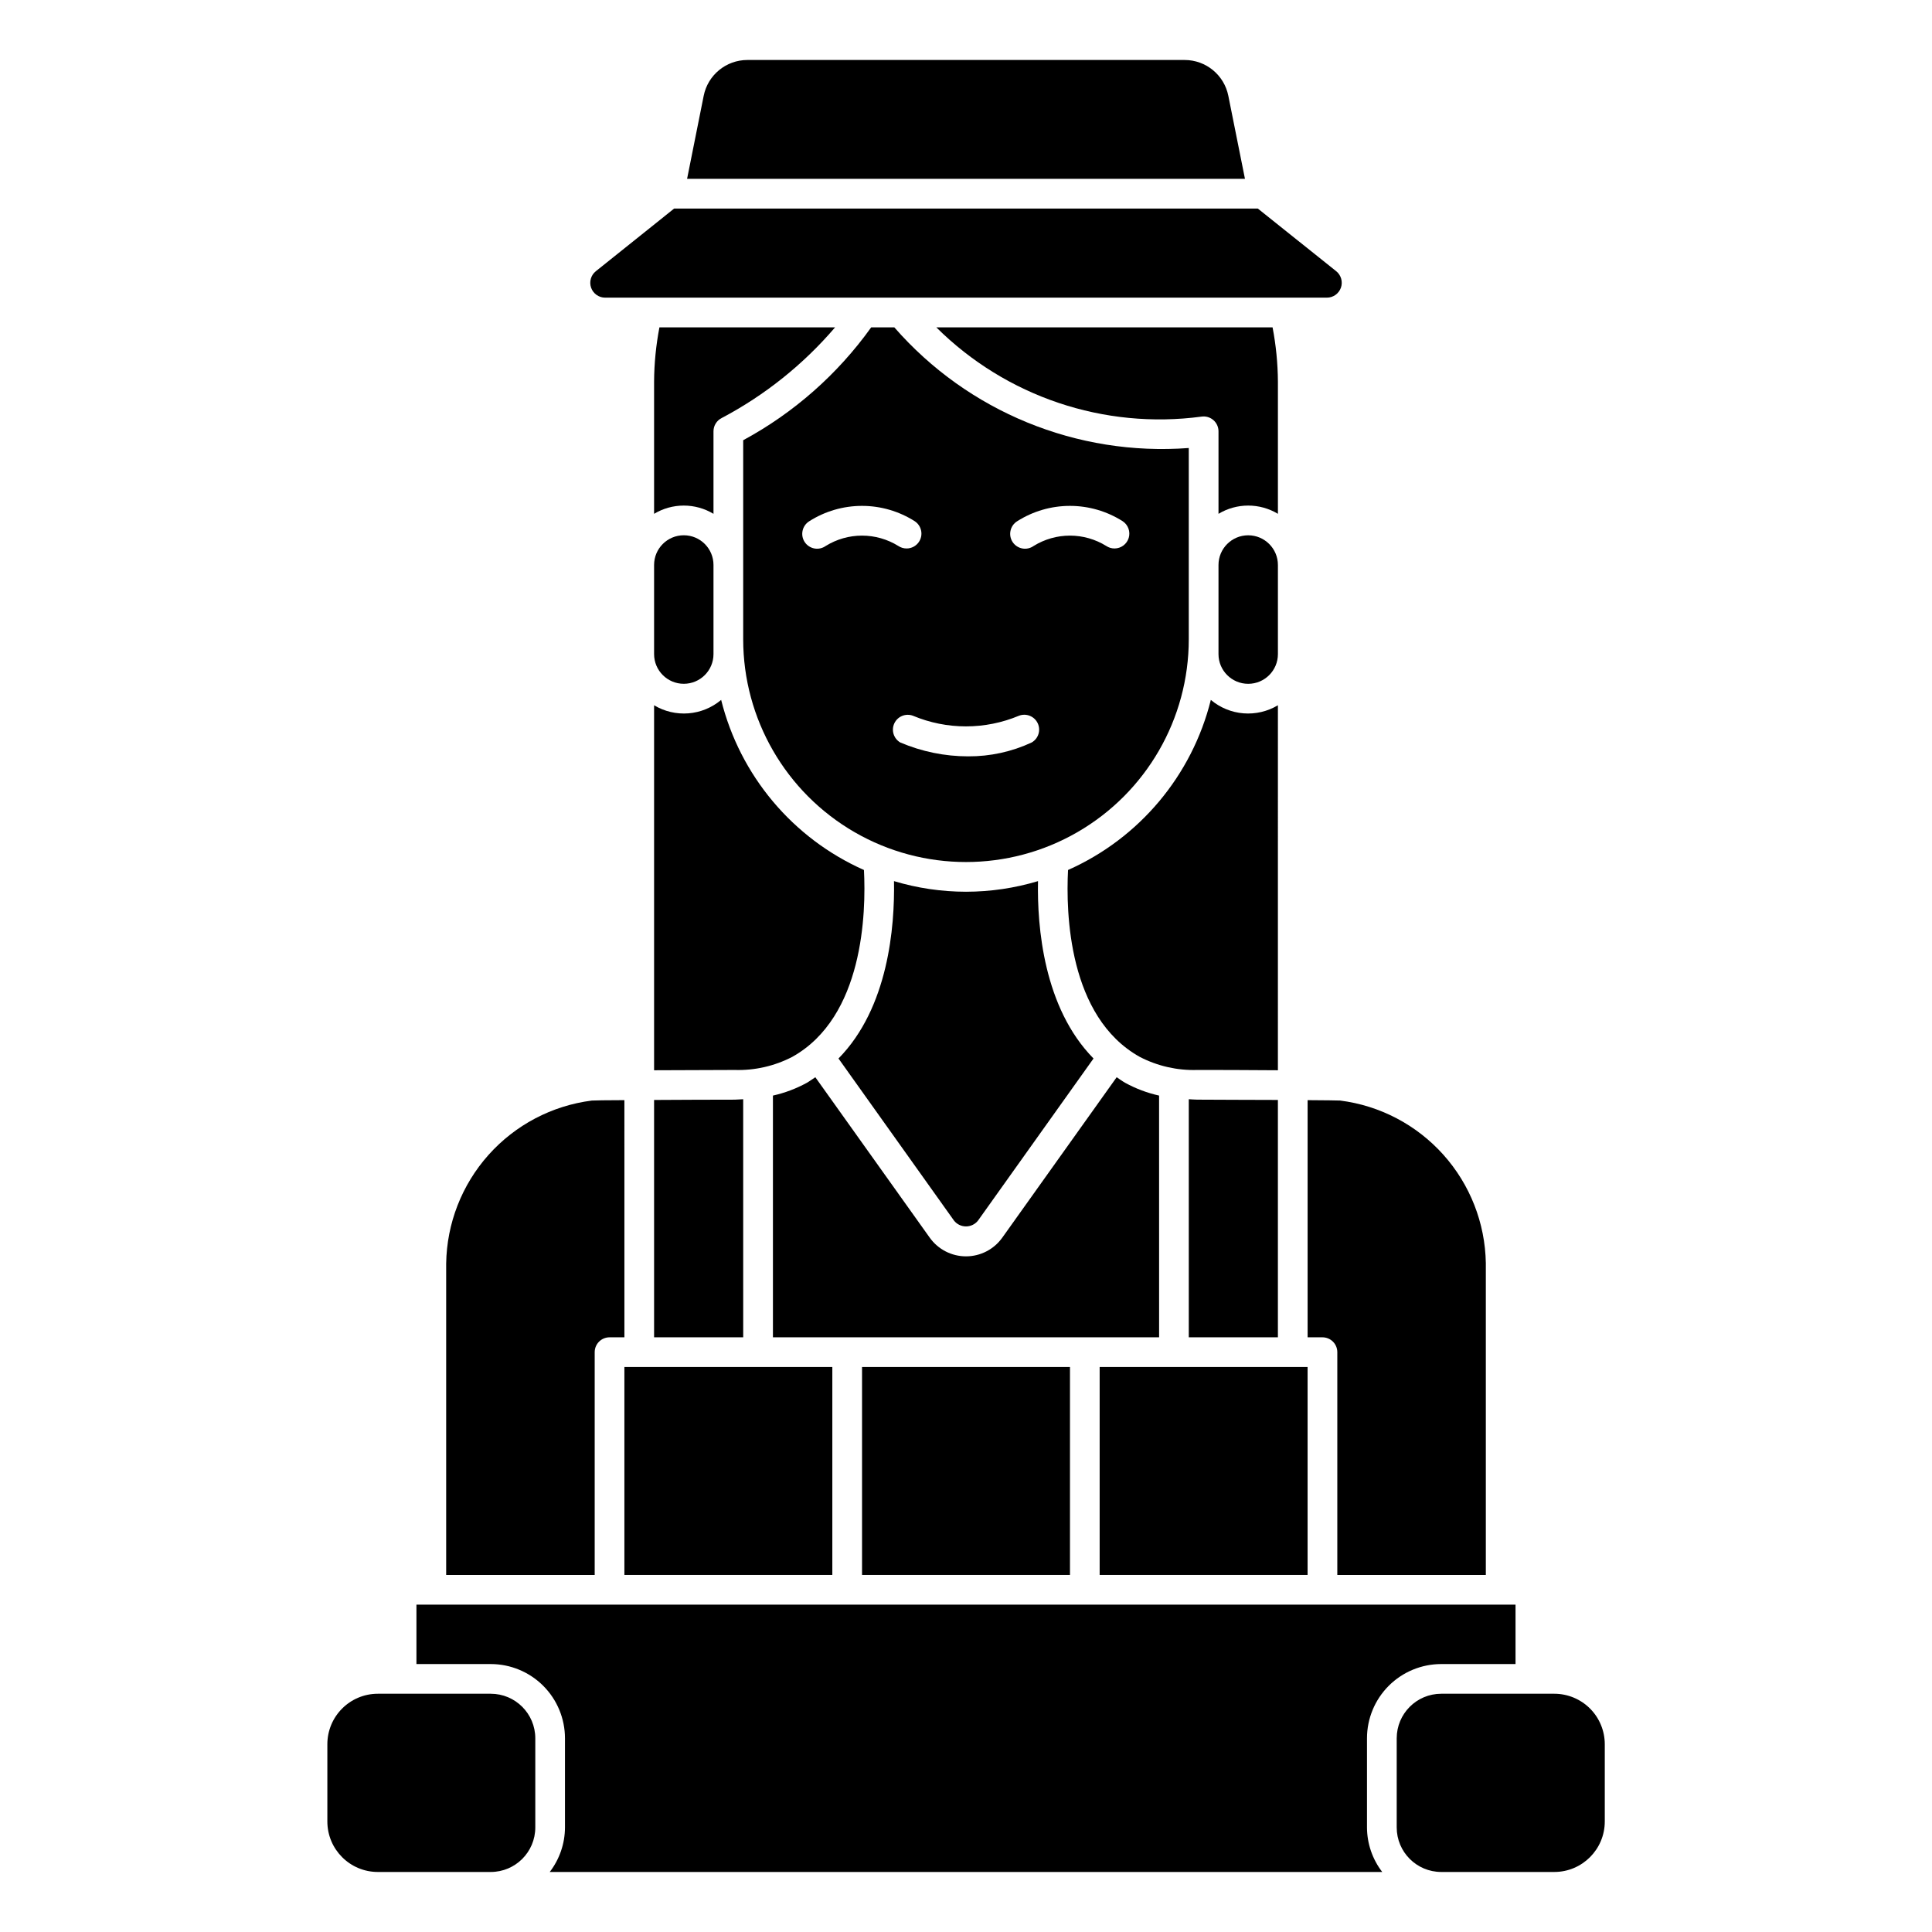
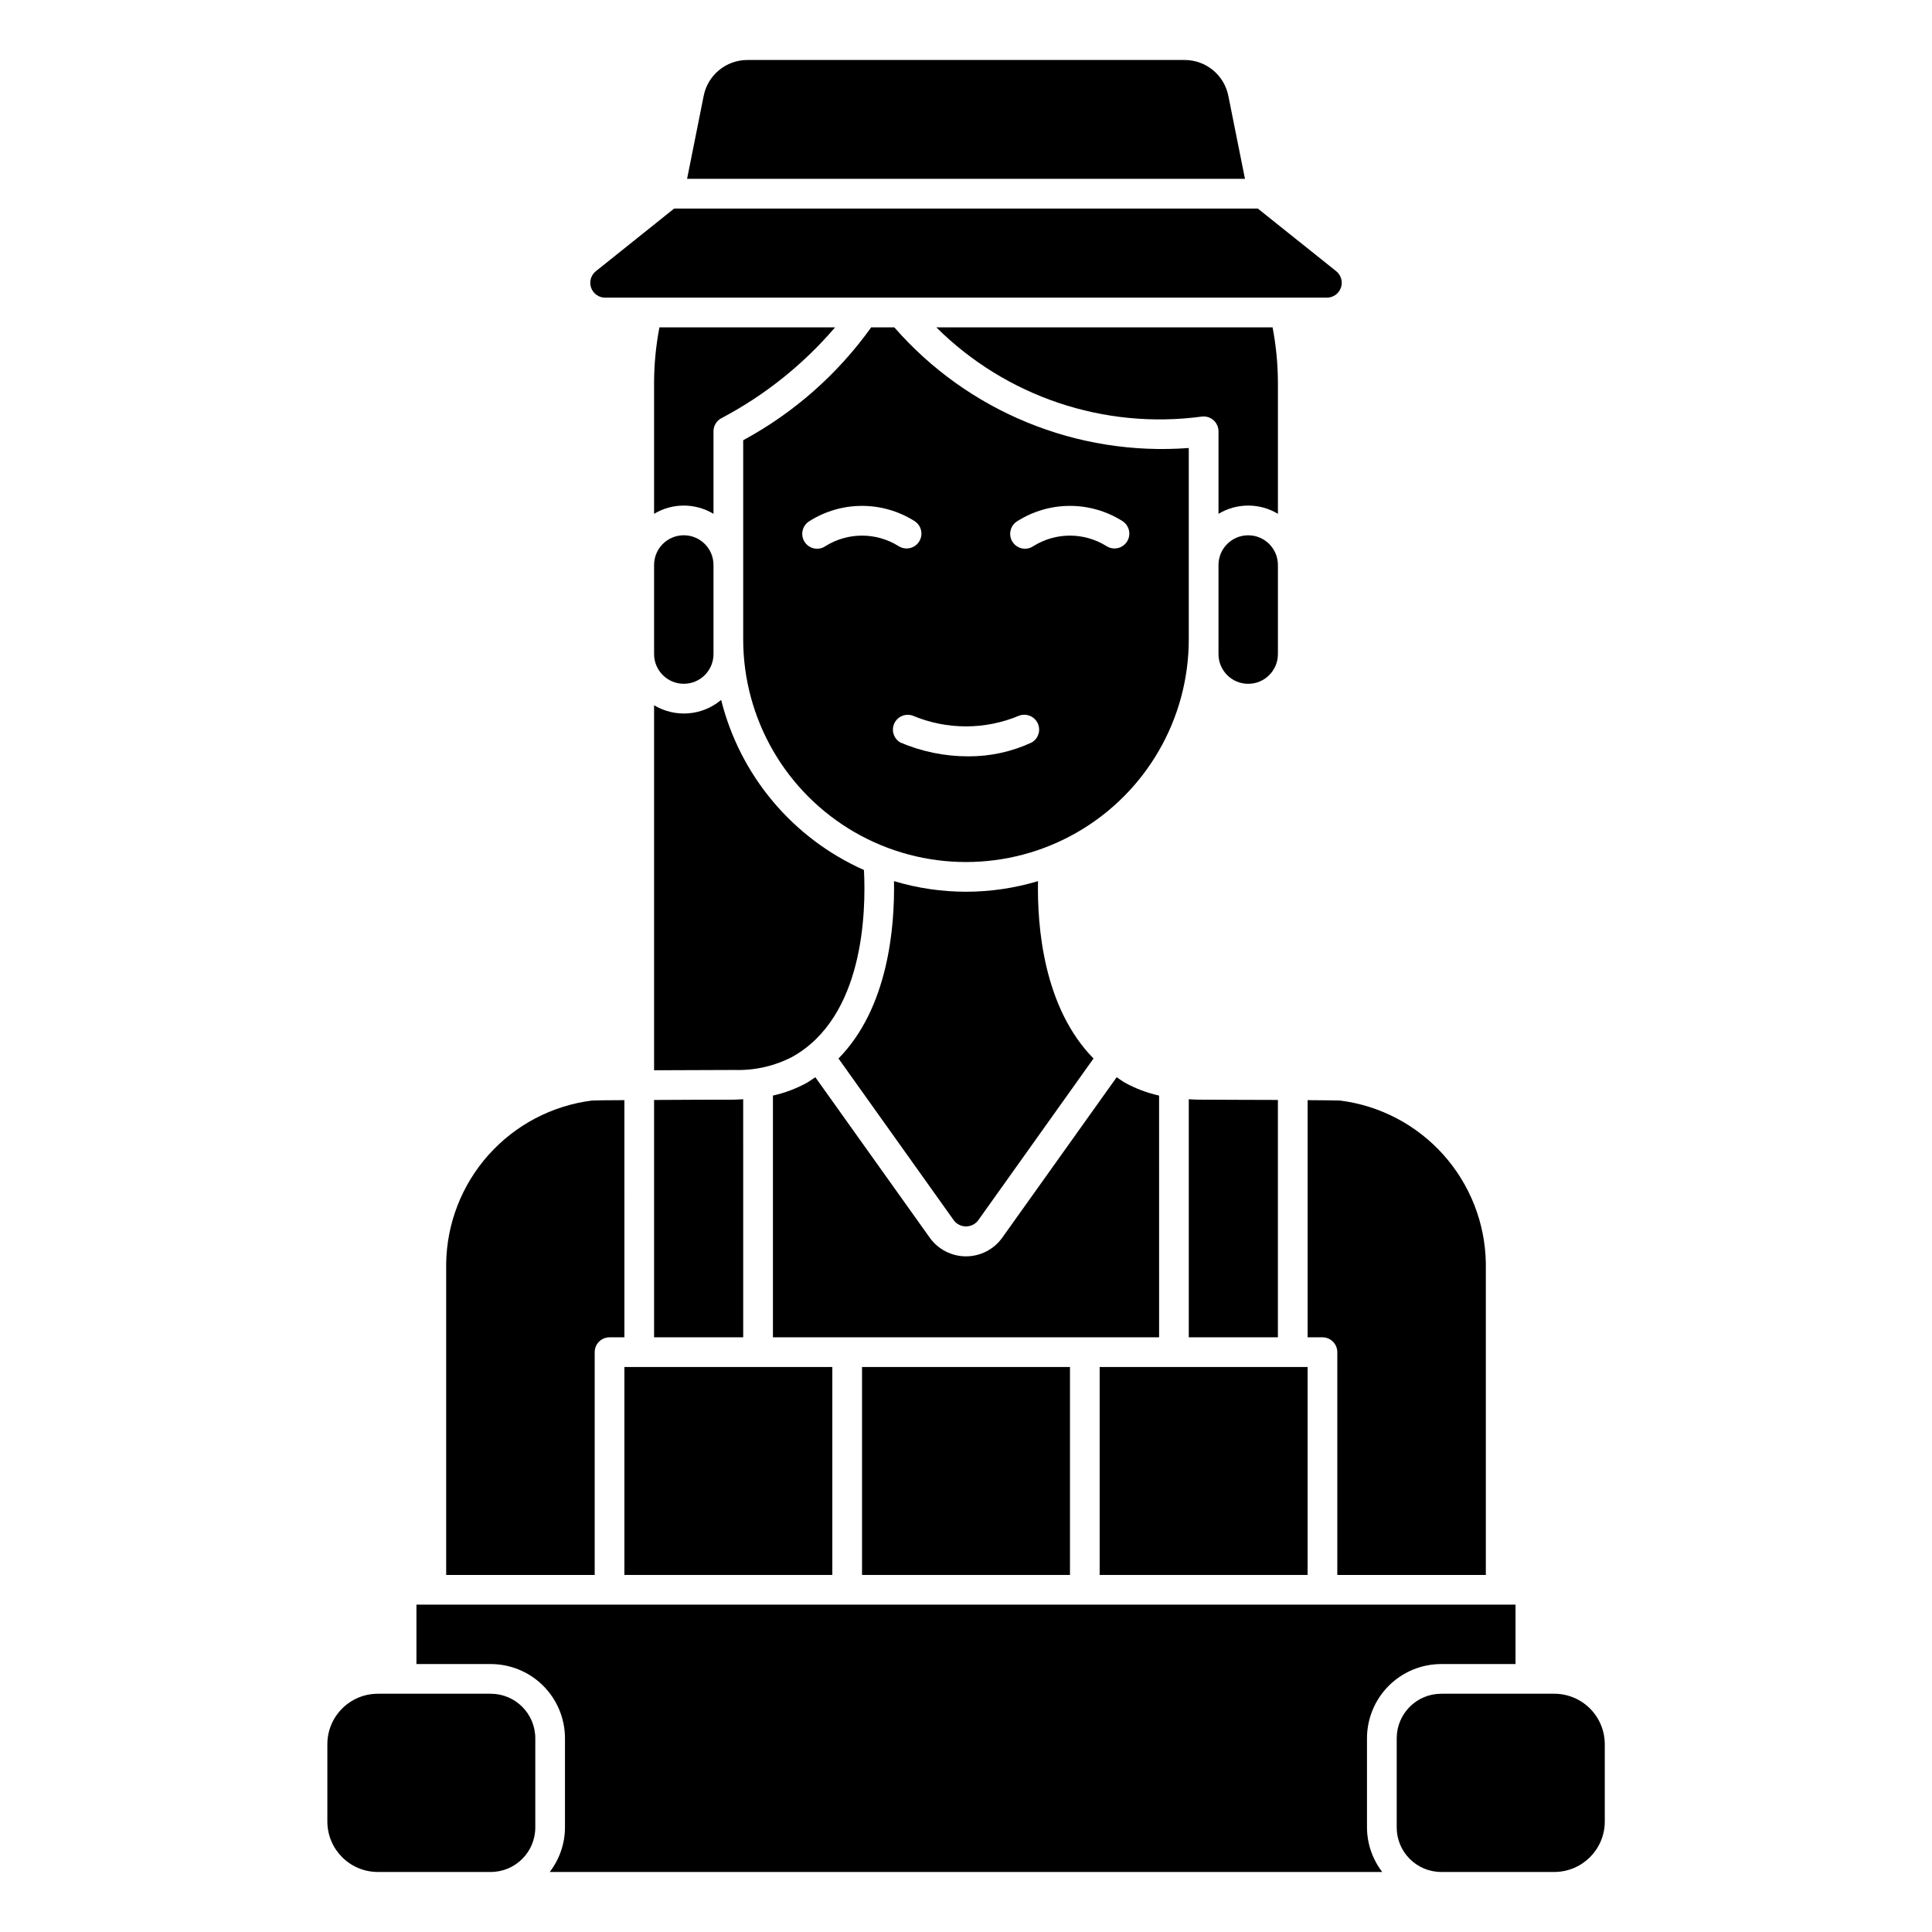
<svg xmlns="http://www.w3.org/2000/svg" fill="#000000" width="800px" height="800px" version="1.1" viewBox="144 144 512 512">
  <g>
    <path d="m317.34 427.63c8.219-0.047 17.152-0.07 21.379-0.078 5.301 0.164 10.551-1.035 15.258-3.481 18.895-10.57 19.562-38.18 18.98-49.516h-0.004c-18.883-8.395-32.84-25.023-37.84-45.074-2.445 2.059-5.473 3.305-8.66 3.559-3.188 0.254-6.375-0.496-9.113-2.141z" />
    <path d="m317.34 498.4h23.617l-0.004-63.094c-0.746 0-1.465 0.117-2.227 0.117-6.438 0-14.406 0.039-21.387 0.078z" />
    <path d="m525.95 584.99h19.68v-15.742h-291.27v15.742h19.684c5.219 0 10.223 2.074 13.914 5.762 3.691 3.691 5.766 8.699 5.766 13.918v23.617c-0.012 4.269-1.434 8.422-4.039 11.805h220.62c-2.606-3.383-4.023-7.535-4.039-11.805v-23.617c0-5.219 2.074-10.227 5.766-13.918 3.691-3.688 8.695-5.762 13.914-5.762z" />
    <path d="m274.05 592.86h-29.914c-7.391 0-13.383 5.992-13.383 13.383v20.465c0 7.394 5.992 13.383 13.383 13.383h29.914c6.519 0 11.809-5.285 11.809-11.805v-23.617c0-6.523-5.289-11.809-11.809-11.809z" />
    <path d="m301.6 502.34c0-2.176 1.762-3.938 3.938-3.938h3.938l-0.004-62.852c-4.668 0-8.016 0.07-8.66 0.109l0.004 0.004c-10.555 1.348-20.266 6.461-27.352 14.398-7.086 7.938-11.07 18.164-11.223 28.801v82.516h39.359z" />
    <path d="m555.9 592.86h-29.953c-6.519 0-11.805 5.285-11.805 11.809v23.617c0 6.519 5.285 11.805 11.805 11.805h29.953c7.391 0 13.383-5.988 13.383-13.383v-20.465c0-3.551-1.41-6.953-3.918-9.465-2.512-2.508-5.914-3.918-9.465-3.918z" />
    <path d="m482.66 245.1c-0.035-4.816-0.508-9.621-1.418-14.352h-89.113c18.488 18.379 44.469 27.121 70.305 23.656 1.129-0.156 2.269 0.18 3.129 0.93 0.859 0.746 1.352 1.828 1.352 2.965v21.871c2.375-1.434 5.098-2.188 7.871-2.188 2.777 0 5.496 0.754 7.875 2.188z" />
    <path d="m482.66 293.73c0-4.348-3.527-7.871-7.875-7.871s-7.871 3.523-7.871 7.871v23.617c0 4.348 3.523 7.871 7.871 7.871s7.875-3.523 7.875-7.871z" />
    <path d="m400 380.32c-6.465-0.008-12.895-0.953-19.082-2.812 0.219 12.043-1.48 33.559-14.711 47.004l30.59 42.926h-0.004c0.77 0.992 1.949 1.574 3.207 1.574 1.254 0 2.438-0.582 3.203-1.574l30.59-42.926c-13.234-13.453-14.957-34.961-14.711-47.004-6.191 1.859-12.621 2.805-19.082 2.812z" />
    <path d="m459.04 435.3v63.094h23.617v-62.898c-6.984 0-14.957-0.062-21.402-0.078-0.766 0-1.477-0.086-2.215-0.117z" />
-     <path d="m482.66 330.9c-2.742 1.645-5.93 2.394-9.117 2.141-3.188-0.254-6.215-1.5-8.66-3.559-5 20.051-18.957 36.68-37.84 45.074-0.582 11.336 0.062 38.934 18.98 49.516 4.699 2.445 9.945 3.641 15.238 3.481 4.227 0 13.168 0 21.395 0.078z" />
    <path d="m381 230.75h-6.125c-8.887 12.422-20.488 22.652-33.922 29.914v52.742c0 21.094 11.254 40.582 29.52 51.129 18.27 10.547 40.773 10.547 59.043 0 18.266-10.547 29.52-30.035 29.52-51.129v-50.68c-29.598 2.238-58.52-9.613-78.035-31.977zm32.559 51.387c4.18-2.66 9.031-4.074 13.988-4.074s9.809 1.414 13.988 4.074c1.441 0.965 2.086 2.758 1.586 4.414-0.504 1.66-2.031 2.797-3.766 2.797-0.777 0.004-1.535-0.227-2.18-0.66-2.891-1.793-6.227-2.746-9.629-2.746-3.402 0-6.738 0.953-9.629 2.746-0.867 0.617-1.945 0.855-2.992 0.66-1.047-0.195-1.969-0.805-2.559-1.688-0.59-0.887-0.797-1.973-0.57-3.012 0.223-1.043 0.859-1.945 1.762-2.512zm0.496 51.531c1.914-0.723 4.066 0.145 4.945 1.992 0.879 1.852 0.195 4.062-1.578 5.094-5.273 2.461-11.031 3.719-16.852 3.684-6.188 0-12.312-1.254-18.004-3.684-1.75-1.035-2.422-3.234-1.555-5.07 0.871-1.84 2.996-2.711 4.906-2.016 9 3.773 19.137 3.773 28.137 0zm-26.527-46.066h-0.004c-0.73 1.094-1.957 1.75-3.273 1.746-0.777 0.004-1.535-0.227-2.18-0.66-2.891-1.793-6.227-2.746-9.629-2.746-3.402 0-6.734 0.953-9.625 2.746-0.871 0.617-1.949 0.855-2.996 0.66-1.047-0.195-1.969-0.805-2.559-1.688-0.59-0.887-0.797-1.973-0.57-3.012 0.223-1.043 0.859-1.945 1.762-2.512 4.18-2.66 9.035-4.074 13.988-4.074 4.957 0 9.809 1.414 13.988 4.074 0.871 0.582 1.477 1.48 1.68 2.508 0.207 1.023-0.004 2.09-0.586 2.957z" />
    <path d="m490.53 435.55v62.852h3.934c1.047 0 2.047 0.414 2.785 1.152 0.738 0.738 1.152 1.738 1.152 2.785v59.039h39.359v-82.656c-0.18-10.625-4.184-20.824-11.277-28.734s-16.801-13-27.34-14.332c-0.641-0.039-3.961-0.074-8.613-0.105z" />
    <path d="m317.34 245.1v35.07c2.375-1.434 5.098-2.188 7.871-2.188 2.773 0 5.496 0.754 7.871 2.188v-21.871c0-1.488 0.84-2.852 2.172-3.516 11.445-6.043 21.645-14.199 30.055-24.035h-46.555c-0.906 4.731-1.383 9.535-1.414 14.352z" />
    <path d="m372.45 506.27h55.105v55.105h-55.105z" />
    <path d="m317.34 317.34c0 4.348 3.523 7.871 7.871 7.871s7.871-3.523 7.871-7.871v-23.617c0-4.348-3.523-7.871-7.871-7.871s-7.871 3.523-7.871 7.871z" />
    <path d="m451.17 434.34c-3.148-0.699-6.176-1.84-9-3.391-0.789-0.449-1.496-0.977-2.242-1.473l-30.309 42.508c-2.215 3.113-5.797 4.961-9.617 4.961s-7.406-1.848-9.621-4.961l-30.309-42.508c-0.789 0.496-1.449 1.023-2.242 1.473-2.824 1.547-5.852 2.691-8.996 3.391v64.062h102.34z" />
    <path d="m435.42 506.27h55.105v55.105h-55.105z" />
    <path d="m469.52 169.39c-1.102-5.519-5.949-9.492-11.578-9.492h-115.88c-5.629 0-10.473 3.973-11.578 9.492l-4.398 21.996h147.84z" />
    <path d="m309.47 506.27h55.105v55.105h-55.105z" />
    <path d="m304.36 222.88h191.29c1.668-0.004 3.152-1.059 3.707-2.637 0.551-1.574 0.051-3.324-1.25-4.371l-20.777-16.609h-154.67l-20.758 16.609c-1.305 1.047-1.805 2.797-1.254 4.371 0.555 1.578 2.039 2.633 3.707 2.637z" />
  </g>
</svg>